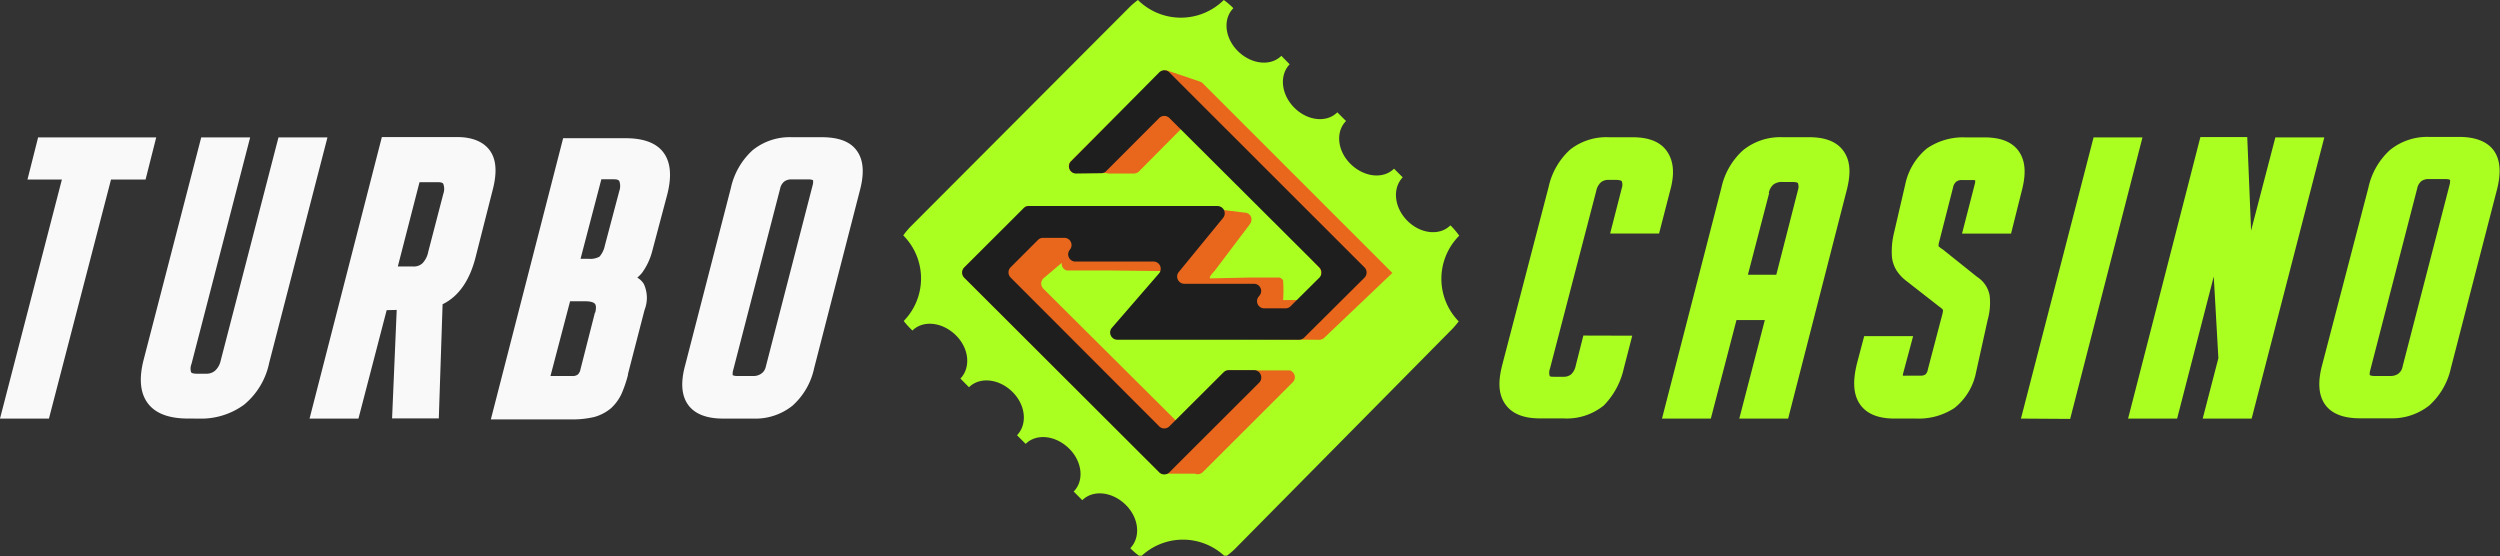
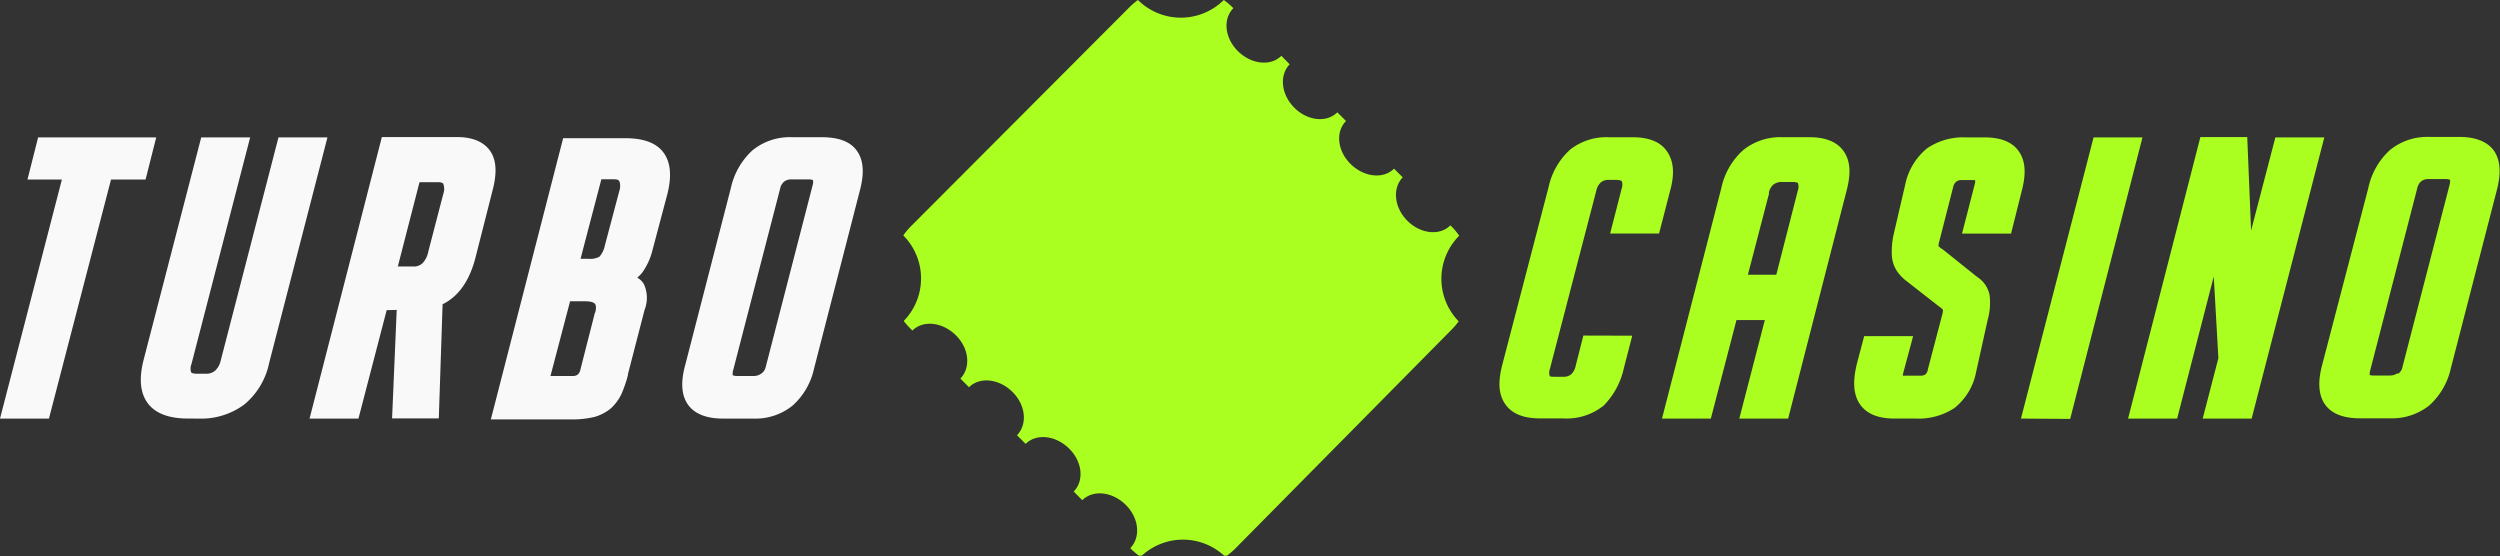
<svg xmlns="http://www.w3.org/2000/svg" id="Layer_1" data-name="Layer 1" viewBox="0 0 540.45 120.3">
  <rect x="0" y="0" width="540.45" height="120.3" fill="#333333" stroke="none" />
  <defs>
    <style>.cls-1{fill:none;}.cls-2{clip-path:url(#clip-path);}.cls-3{fill:#f9f9f9;}.cls-3,.cls-5{fill-rule:evenodd;}.cls-4,.cls-5{fill:#aaff20;}.cls-6{fill:#e9661d;}.cls-7{fill:#1e1e1e;}</style>
    <clipPath id="clip-path">
      <rect class="cls-1" width="540.45" height="120.13" />
    </clipPath>
  </defs>
  <g class="cls-2">
    <path class="cls-3" d="M5.94,38.81h7.44L0,90.49H10.58L24,38.81h7.47l2.3-9.11H8.24Zm37,51.68a15.69,15.69,0,0,0,9.82-3,15.84,15.84,0,0,0,5.44-9.08L70.79,29.7H60.2L47.7,78a4.12,4.12,0,0,1-1.22,2.15,2.89,2.89,0,0,1-2,.64H42.53c-1,0-1.17-.26-1.22-.32a2.64,2.64,0,0,1,.08-1.77l12.69-49H43.5l-12.43,48c-1,3.84-.87,7.11.86,9.45s4.8,3.33,8.71,3.33Zm51.78-51.1c.88,0,1.05.25,1.11.36a3.12,3.12,0,0,1,0,2.17l-3.25,12.5a4.93,4.93,0,0,1-1.26,2.5,2.72,2.72,0,0,1-2,.69H86l4.69-18.22ZM85.76,67l-1,23.45h10.1l.82-24.68c3.51-1.69,5.88-5.22,7.13-10.15l3.64-14.33c.92-3.42,1-6.39-.4-8.53s-4-3.13-7.22-3.13H82.55L66.92,90.49H77.49l6.1-23.44Zm42.85.58-3.12,12.25a2,2,0,0,1-.6,1.15,1.85,1.85,0,0,1-1.17.31H119l4.24-16.16h3.25c1.38,0,1.92.31,2.11.54s.37.69.08,1.9Zm7.16,13.22L139.34,67a7.23,7.23,0,0,0,.5-2.8,7.38,7.38,0,0,0-.64-2.78,4,4,0,0,0-1.43-1.4,9.51,9.51,0,0,0,1-1A13.93,13.93,0,0,0,141,54.28L144.26,42c.92-3.64.83-6.77-.81-9s-4.58-3.12-8.21-3.12h-13.5L106.11,90.67h17.36a20.41,20.41,0,0,0,5.05-.54,9.65,9.65,0,0,0,3.58-1.89,10,10,0,0,0,2.27-3.12,27.2,27.2,0,0,0,1.37-4Zm28.76,0a2.92,2.92,0,0,1-1.67.49h-3.44a2.62,2.62,0,0,1-.84-.11.56.56,0,0,1-.19-.09.41.41,0,0,1,0-.22,2.27,2.27,0,0,1,.11-.86l10.14-39.2a2.66,2.66,0,0,1,.89-1.56,2.52,2.52,0,0,1,1.56-.47h3.66a2.72,2.72,0,0,1,.85.11.49.49,0,0,1,.18.11.74.74,0,0,1,0,.21,2.27,2.27,0,0,1-.11.86l-10.12,39.2a2.47,2.47,0,0,1-.36.87A2.31,2.31,0,0,1,164.53,80.8ZM129.6,55.48a4.12,4.12,0,0,1-2.36.47H125.5L130,38.76h2.77c.87,0,1,.27,1.11.38a3.18,3.18,0,0,1,0,2.15l-3.13,11.82A5.19,5.19,0,0,1,129.6,55.48Zm55.73-22.75c1.47,2.14,1.46,5.12.53,8.56L176,79.6a15.05,15.05,0,0,1-4.69,8.11,12.82,12.82,0,0,1-8.5,2.78h-6.49c-3.34,0-6.06-.87-7.58-3s-1.56-5.11-.62-8.54L158,40.64a15.52,15.52,0,0,1,4.69-8.16,12.76,12.76,0,0,1,8.47-2.82h6.64C181.16,29.7,183.85,30.51,185.33,32.73Z" />
    <path class="cls-4" d="M315.4,50.87A17.59,17.59,0,0,0,313.84,49l-.3-.28c-2.3,2.3-6.45,1.86-9.3-1s-3.28-7-1-9.38l-1.88-1.88c-2.3,2.3-6.47,1.86-9.38-1s-3.28-7-1-9.3l-1.88-1.88c-2.29,2.3-6.45,1.86-9.3-1s-3.28-7-1-9.38L277,12.07c-2.29,2.29-6.47,1.86-9.37-1s-3.29-7-1-9.3l-.22-.22A16.14,16.14,0,0,0,264.56,0a13.19,13.19,0,0,1-9.29,3.82A13.18,13.18,0,0,1,246,0a15.89,15.89,0,0,0-1.72,1.45L196.84,49a16.74,16.74,0,0,0-1.57,1.89,13.18,13.18,0,0,1,.1,18.5,16.24,16.24,0,0,0,1.56,1.75l.31.32c2.3-2.3,6.47-1.86,9.38,1s3.28,7,1,9.38l1.86,1.87c2.32-2.29,6.48-1.86,9.38,1s3.28,7,1,9.38l1.87,1.87c2.3-2.3,6.47-1.86,9.38,1s3.28,7,1,9.3l1.86,1.87c2.32-2.3,6.48-1.86,9.38,1s3.28,7,1,9.37l.31.32a15.11,15.11,0,0,0,1.91,1.56,13.15,13.15,0,0,1,18.33,0,19.1,19.1,0,0,0,1.91-1.56l47.07-47.63a17.21,17.21,0,0,0,1.46-1.72,13.18,13.18,0,0,1,.12-18.52Z" />
    <path class="cls-4" d="M352.86,72.57l-1.81,7a16.57,16.57,0,0,1-4.36,8.1,12.74,12.74,0,0,1-8.78,2.78h-5c-3.33,0-6-.88-7.54-3.13s-1.48-5.09-.59-8.52l10-38.38a15.3,15.3,0,0,1,4.69-8.11,12.72,12.72,0,0,1,8.44-2.64h5c3.32,0,6,.87,7.51,3.12s1.57,5.1.61,8.5l-2.37,9.19H348.08l2.53-9.86a2.15,2.15,0,0,0,0-1.4c0-.08-.31-.33-1.28-.33h-1.56a2.46,2.46,0,0,0-1.69.53,3.37,3.37,0,0,0-1,1.84l-10,38.4a2.54,2.54,0,0,0-.08,1.57c.05.15.14.22,1,.22h2a2.49,2.49,0,0,0,1.64-.52,3.49,3.49,0,0,0,1-1.88l1.65-6.51Z" />
    <path class="cls-5" d="M369.85,90.49H359.29l12.83-49.85a15.31,15.31,0,0,1,4.69-8.16,12.76,12.76,0,0,1,8.47-2.82h5.83c3.33,0,6,.88,7.52,3.13s1.45,5.13.53,8.57l-12.6,49.13H376l5.52-21.3h-6.13Zm12.6-48.73-4.59,17.63H384l4.69-18.33a2.24,2.24,0,0,0,0-1.42c0-.1-.28-.3-1.2-.3h-2.11a3.06,3.06,0,0,0-2,.55,3.23,3.23,0,0,0-1,1.81Z" />
    <path class="cls-5" d="M411.46,80.57a2.76,2.76,0,0,0-.1.64,2,2,0,0,0,.49,0h3.31a1.78,1.78,0,0,0,1.1-.28,1.84,1.84,0,0,0,.5-1.06L419.88,68a4.39,4.39,0,0,0,.16-1,3.1,3.1,0,0,0-.74-.66l-7.42-5.79A9.05,9.05,0,0,1,410,58.47a6.83,6.83,0,0,1-1-2.92,17,17,0,0,1,.44-5.18l2.43-10.47a13.71,13.71,0,0,1,4.69-7.81,13.77,13.77,0,0,1,8.32-2.39H429c3.31,0,6,.87,7.5,3.12s1.45,5.13.53,8.57l-2.28,9.11H424.15l2.78-10.79A2.14,2.14,0,0,0,427,39a1.68,1.68,0,0,0-.59-.08h-2.27a1.91,1.91,0,0,0-1.25.36,2.15,2.15,0,0,0-.67,1.22l-3,11.74a2.89,2.89,0,0,0-.14,1,7.34,7.34,0,0,0,1,.75l7.32,5.86a6.21,6.21,0,0,1,1.78,1.72,6.09,6.09,0,0,1,.94,2.3,13.77,13.77,0,0,1-.43,5.3l-2.51,11.33a13,13,0,0,1-4.69,7.72,14.06,14.06,0,0,1-8.36,2.26h-4.69c-3.36,0-6.05-1-7.5-3.31s-1.35-5.41-.38-9.06L403,72.66h10.58Z" />
    <path class="cls-4" d="M436.89,90.49l15.7-60.79h10.57L447.53,90.56Z" />
    <path class="cls-4" d="M491.89,29.7h10.58L486.76,90.49H476.18l3.39-13.06-1-17.65-7.92,30.71H460.05l15.63-60.86h10.13l.83,20.21Z" />
-     <path class="cls-5" d="M502,78.91c-.91,3.41-.88,6.38.62,8.52s4.22,3,7.57,3h6.49a12.93,12.93,0,0,0,8.47-2.77,15.3,15.3,0,0,0,4.69-8.11l9.89-38.31c.92-3.44.92-6.42-.53-8.56S535,29.6,531.68,29.6h-6.53a12.76,12.76,0,0,0-8.47,2.82A15.32,15.32,0,0,0,512,40.57Zm16.44,1.89a2.38,2.38,0,0,0,.95-1.56L529.54,40a3.13,3.13,0,0,0,.12-.86.41.41,0,0,0,0-.22.42.42,0,0,0-.18-.11,3,3,0,0,0-.85-.1H525a2.54,2.54,0,0,0-1.56.46,2.77,2.77,0,0,0-.89,1.57L512.41,80a2.71,2.71,0,0,0-.13.86v.21l.19.1a2.66,2.66,0,0,0,.84.11h3.51a2.85,2.85,0,0,0,1.65-.49Z" />
-     <path class="cls-6" d="M259.45,17.65A1.42,1.42,0,0,1,260,18l41,41-14.7,14a1.58,1.58,0,0,1-1.08.46l-36.45-.38a8.08,8.08,0,0,1-1.1,0H242.1a1.61,1.61,0,0,1-.63-.4c-.17-.19-.71-.54-.78-.78a1.76,1.76,0,0,1,0-.79c.05-.24.62-.58.78-.78l10.94-10.16c.06-.06.05-.36,0-1.56l-12.5-.14h-9.33a1.6,1.6,0,0,1-.83-.64,1.56,1.56,0,0,1-.23-1l-4,3.39a1.6,1.6,0,0,0-.43,1.08,1.62,1.62,0,0,0,.43,1.08L254.18,90.9l10.41-10.38a1.56,1.56,0,0,1,1.08-.45h5.58a1.29,1.29,0,0,1,.48,0h7.14a1.61,1.61,0,0,1,1,1.1,1.51,1.51,0,0,1,0,.76,1.48,1.48,0,0,1-.37.67L260,102.08a1.59,1.59,0,0,1-.79.41,1.48,1.48,0,0,1-.88-.09h-7.13a1.42,1.42,0,0,1-.53-.34L208.48,60a1.57,1.57,0,0,1-.43-1.08,1.55,1.55,0,0,1,.43-1.08l12.68-12.5a4.49,4.49,0,0,1,.78-.79,2.91,2.91,0,0,1,.78,0l41.42.79a1.43,1.43,0,0,1,.46.07l4.89.61a1.52,1.52,0,0,1,.63.39,1.5,1.5,0,0,1,.38.64,1.54,1.54,0,0,1,0,.74,1.45,1.45,0,0,1-.3.67l-7.67,10.16s-1.56,1.56-.78,1.56l8.45-.18h6.4a1.51,1.51,0,0,1,.78.6,29,29,0,0,1,0,4.27h7.77c.28-.29.43-5.55.43-6a1.55,1.55,0,0,0-.43-1.08l-28.74-31L246.22,37.06a1.58,1.58,0,0,1-1.07.45h-5.41a1.37,1.37,0,0,1-.49-.09h-7.14a1.48,1.48,0,0,1-.64-.43,1.45,1.45,0,0,1-.36-.68,1.54,1.54,0,0,1,0-.77,1.6,1.6,0,0,1,.38-.67l19.36-19.24a1.6,1.6,0,0,1,.78-.41,1.56,1.56,0,0,1,.88.08Z" />
-     <path class="cls-7" d="M232.58,37.51a1.55,1.55,0,0,1-1.36-.95,1.58,1.58,0,0,1-.1-.86,1.46,1.46,0,0,1,.37-.78l19.13-19.29a1.56,1.56,0,0,1,2.15,0L295,57.83a1.55,1.55,0,0,1,.43,1.08A1.57,1.57,0,0,1,295,60L281.92,73a1.55,1.55,0,0,1-1.08.44H241.46a1.56,1.56,0,0,1-.79-.27,1.62,1.62,0,0,1-.54-.65,1.55,1.55,0,0,1-.13-.82,1.5,1.5,0,0,1,.32-.78l10.27-11.85a1.55,1.55,0,0,0,.32-.77,1.6,1.6,0,0,0-.12-.84,1.64,1.64,0,0,0-.55-.65,1.59,1.59,0,0,0-.8-.27H232.39a1.43,1.43,0,0,1-.8-.28,1.46,1.46,0,0,1-.54-.66,1.52,1.52,0,0,1-.12-.84,1.68,1.68,0,0,1,.35-.78,1.5,1.5,0,0,0,.35-.78,1.55,1.55,0,0,0-.12-.85,1.46,1.46,0,0,0-.54-.66,1.48,1.48,0,0,0-.81-.27h-4.69a1.51,1.51,0,0,0-1.08.45l-5.94,5.94a1.55,1.55,0,0,0-.43,1.08,1.57,1.57,0,0,0,.43,1.08l32.17,32.22a1.56,1.56,0,0,0,2.15,0l11.76-11.72a1.55,1.55,0,0,1,1.06-.45h5.59a1.54,1.54,0,0,1,1.37,1,1.61,1.61,0,0,1,.09.87,1.55,1.55,0,0,1-.38.78l-19.49,19.46a1.56,1.56,0,0,1-2.15,0L208.42,60a1.56,1.56,0,0,1,0-2.15L221.28,45a1.49,1.49,0,0,1,.49-.34,1.52,1.52,0,0,1,.59-.12h40.92a1.62,1.62,0,0,1,.79.27,1.56,1.56,0,0,1,.68,1.46,1.5,1.5,0,0,1-.3.78l-9.66,11.8a1.53,1.53,0,0,0-.31.78,1.7,1.7,0,0,0,.15.83,1.59,1.59,0,0,0,.55.63,1.52,1.52,0,0,0,.8.26h15.19a1.49,1.49,0,0,1,.81.28,1.56,1.56,0,0,1,.54.68,1.54,1.54,0,0,1,.1.85,1.62,1.62,0,0,1-.37.78l-.11.13a1.54,1.54,0,0,0-.37.77,1.49,1.49,0,0,0,.1.86,1.51,1.51,0,0,0,.53.67,1.59,1.59,0,0,0,.82.29h4.69a1.54,1.54,0,0,0,1.07-.44L285.24,60a1.57,1.57,0,0,0,0-2.16L252.77,25.49a1.56,1.56,0,0,0-2.15,0L239.13,37a1.56,1.56,0,0,1-1.08.44Z" />
+     <path class="cls-5" d="M502,78.91c-.91,3.41-.88,6.38.62,8.52s4.22,3,7.57,3h6.49a12.93,12.93,0,0,0,8.47-2.77,15.3,15.3,0,0,0,4.69-8.11l9.89-38.31c.92-3.44.92-6.42-.53-8.56S535,29.6,531.68,29.6h-6.53a12.76,12.76,0,0,0-8.47,2.82A15.32,15.32,0,0,0,512,40.57Zm16.44,1.89a2.38,2.38,0,0,0,.95-1.56L529.54,40a3.13,3.13,0,0,0,.12-.86.41.41,0,0,0,0-.22.42.42,0,0,0-.18-.11,3,3,0,0,0-.85-.1H525a2.54,2.54,0,0,0-1.56.46,2.77,2.77,0,0,0-.89,1.57L512.41,80a2.71,2.71,0,0,0-.13.86v.21a2.66,2.66,0,0,0,.84.11h3.51a2.85,2.85,0,0,0,1.65-.49Z" />
  </g>
</svg>